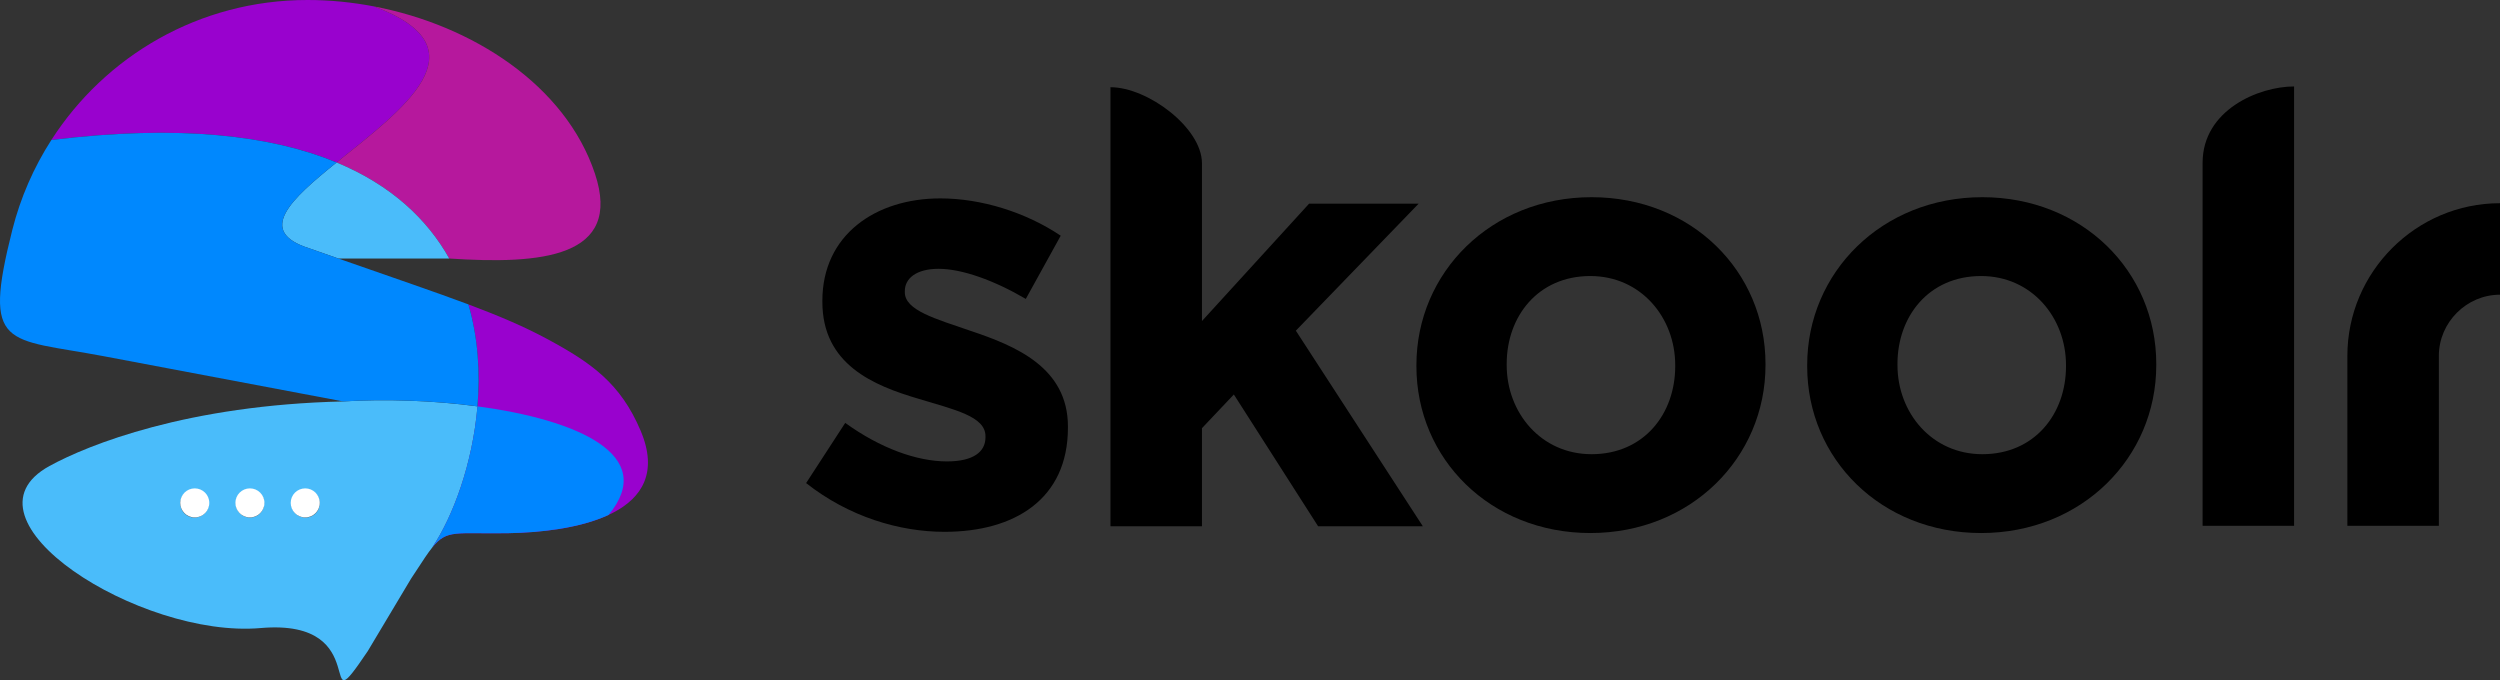
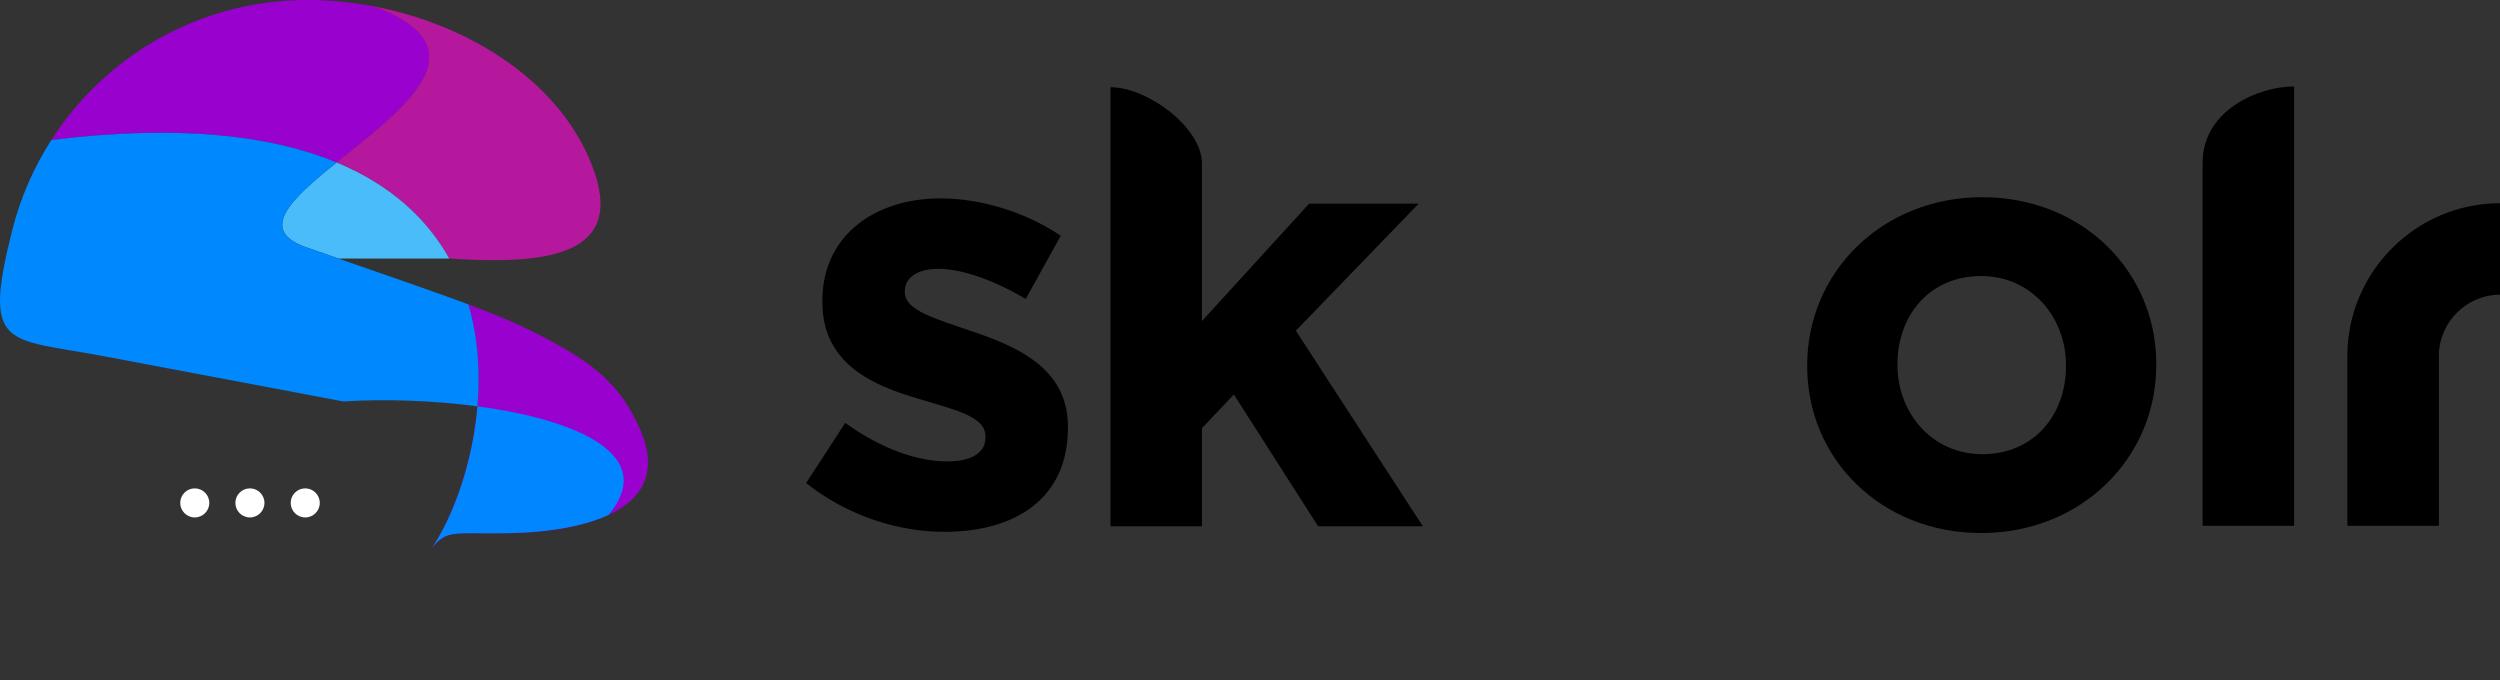
<svg xmlns="http://www.w3.org/2000/svg" width="430px" height="117px" viewBox="0 0 430 117" version="1.1">
  <rect x="0" y="0" width="430" height="117" fill="#333333" stroke="none" />
  <title>Group</title>
  <g id="Page-1" stroke="none" stroke-width="1" fill="none" fill-rule="evenodd">
    <g id="skoolr" transform="translate(-36, -47)">
      <g id="Group" transform="translate(36, 47)">
        <g id="logo" transform="translate(0, 0)">
          <path d="M8.831,24.08 C30.817,21.378 46.674,23.283 57.897,27.944 C69.035,18.974 83.835,8.348 64.307,1.099 C60.521,0.376 56.68,0 52.891,0 C34.218,0 18.081,9.686 8.831,24.08 Z M80.565,52.358 C85.12,67.98 80.027,85.648 74.362,94.149 C76.906,90.986 78.395,91.865 87.43,91.709 C98.926,91.511 116.288,88.453 110.181,74.065 C106.737,65.947 101.734,62.424 94.278,58.394 C90.223,56.2 85.994,54.392 80.565,52.358 L80.565,52.358 Z" id="Fill-1" fill="#9902CE" />
          <path d="M57.896,27.944 C67.341,31.866 73.504,37.742 77.276,44.467 C92.942,45.495 107.173,44.381 102.325,29.853 C97.265,14.698 81.34,4.358 64.307,1.099 C83.836,8.348 69.035,18.974 57.896,27.944 Z" id="Fill-2" fill="#B6189D" />
-           <path d="M74.362,94.149 C77.94,88.779 81.291,79.75 82.125,69.892 C74.479,68.867 66.206,68.599 59.035,69.047 C32.311,69.659 15.244,76.46 8.512,80.151 C-8.193,89.31 24.074,109.836 44.815,108.026 C64.942,106.268 53.9,125.847 63.24,112.014 L70.703,99.529 C71.688,98.029 72.469,96.817 73.137,95.834 C73.587,95.174 73.986,94.617 74.362,94.149 Z M33.455,84.152 C34.801,84.152 35.891,85.242 35.891,86.588 C35.891,87.933 34.801,89.023 33.455,89.023 C32.111,89.023 31.02,87.933 31.02,86.588 C31.02,85.242 32.111,84.152 33.455,84.152 Z M52.546,84.152 C53.891,84.152 54.981,85.242 54.981,86.588 C54.981,87.933 53.891,89.023 52.546,89.023 C51.2,89.023 50.11,87.933 50.11,86.588 C50.11,85.242 51.2,84.152 52.546,84.152 Z M45.437,86.588 C45.437,87.933 44.346,89.023 43.001,89.023 C41.655,89.023 40.565,87.933 40.565,86.588 C40.565,85.242 41.655,84.152 43.001,84.152 C44.346,84.152 45.437,85.242 45.437,86.588 Z" id="Fill-3" fill="#4ABCFA" />
          <path d="M82.125,69.892 C81.291,79.75 77.939,88.779 74.362,94.149 C76.905,90.986 78.395,91.865 87.43,91.708 C92.904,91.614 99.709,90.871 104.675,88.566 C113.242,78.27 99.255,72.185 82.125,69.892" id="Fill-4" fill="#0086FF" />
          <path d="M53.185,42.706 C54.931,43.322 56.601,43.907 58.201,44.467 L77.276,44.467 C73.503,37.742 67.341,31.866 57.896,27.944 C50.022,34.284 43.978,39.796 53.185,42.706" id="Fill-5" fill="#4ABCFA" />
          <path d="M57.896,27.944 C46.674,23.283 30.817,21.378 8.831,24.081 C5.807,28.787 3.519,34 2.118,39.541 C-3.111,60.236 1.054,58.097 17.832,61.266 L59.035,69.047 C66.206,68.599 74.478,68.867 82.126,69.892 C82.612,64.143 82.244,58.112 80.567,52.358 C74.845,50.215 67.792,47.822 58.201,44.467 C56.601,43.907 54.93,43.322 53.184,42.704 C43.978,39.798 50.022,34.284 57.896,27.944" id="Fill-6" fill="#0088FE" />
          <circle id="Oval" fill="#FFFFFF" cx="33.5" cy="86.5" r="2.5" />
          <circle id="Oval" fill="#FFFFFF" cx="52.5" cy="86.5" r="2.5" />
          <circle id="Oval" fill="#FFFFFF" cx="42.986" cy="86.5" r="2.5" />
        </g>
        <g id="Group-2" transform="translate(138.652, 14.869)" fill="#000000">
          <path d="M216.7,48.137 C216.7,56.315 211.316,63.252 202.309,63.252 C193.614,63.252 187.713,56.109 187.713,47.93 L187.713,47.724 C187.713,39.545 193.096,32.609 202.103,32.609 C210.799,32.609 216.7,39.753 216.7,47.93 L216.7,48.137 Z M232.227,47.93 L232.227,47.724 C232.227,31.781 219.494,19.048 202.309,19.048 C185.022,19.048 172.184,31.989 172.184,47.93 L172.184,48.137 C172.184,64.081 184.918,76.813 202.103,76.813 C219.391,76.813 232.227,63.873 232.227,47.93 L232.227,47.93 Z" id="Fill-7" />
-           <path d="M149.485,48.137 C149.485,56.315 144.102,63.252 135.096,63.252 C126.4,63.252 120.499,56.109 120.499,47.93 L120.499,47.724 C120.499,39.545 125.883,32.609 134.889,32.609 C143.585,32.609 149.485,39.753 149.485,47.93 L149.485,48.137 Z M165.014,47.93 L165.014,47.724 C165.014,31.781 152.281,19.048 135.096,19.048 C117.808,19.048 104.971,31.989 104.971,47.93 L104.971,48.137 C104.971,64.081 117.704,76.813 134.889,76.813 C152.177,76.813 165.014,63.873 165.014,47.93 L165.014,47.93 Z" id="Fill-8" />
          <path d="M106.077,75.651 L84.233,42.007 L105.351,20.164 L86.51,20.164 L68.084,40.351 L68.084,13.21 C68.084,7.122 58.761,0.131 52.348,0.131 L52.348,75.651 L68.084,75.651 L68.084,58.777 L73.57,52.981 L88.064,75.651 L106.077,75.651 Z" id="Fill-9" />
          <path d="M45.032,58.49 C45.032,48.345 36.026,44.618 28.262,42.029 C22.258,39.959 16.978,38.51 16.978,35.404 L16.978,35.198 C16.978,33.023 18.945,31.367 22.775,31.367 C26.812,31.367 32.299,33.334 37.786,36.544 L43.79,25.672 C37.786,21.635 30.125,19.255 23.085,19.255 C11.906,19.255 2.796,25.569 2.796,36.854 L2.796,37.06 C2.796,47.826 11.595,51.45 19.359,53.727 C25.466,55.591 30.849,56.729 30.849,60.146 L30.849,60.353 C30.849,62.838 28.779,64.494 24.224,64.494 C19.048,64.494 12.733,62.216 6.729,57.868 L0,68.221 C7.351,74.018 16.046,76.605 23.811,76.605 C35.819,76.605 45.032,71.016 45.032,58.696 L45.032,58.49 Z" id="Fill-10" />
          <path d="M291.351,20.083 C276.91,20.083 265.096,31.897 265.096,46.337 L265.096,75.571 L280.831,75.571 L280.831,59.836 L280.831,55.394 L280.831,46.337 C280.831,40.583 285.596,35.819 291.351,35.819 L291.351,20.083 Z" id="Fill-11" />
          <path d="M255.931,0 L255.931,75.571 L240.195,75.571 L240.195,13.129 C240.195,4.061 249.842,0 255.931,0" id="Fill-12" />
        </g>
      </g>
    </g>
  </g>
</svg>